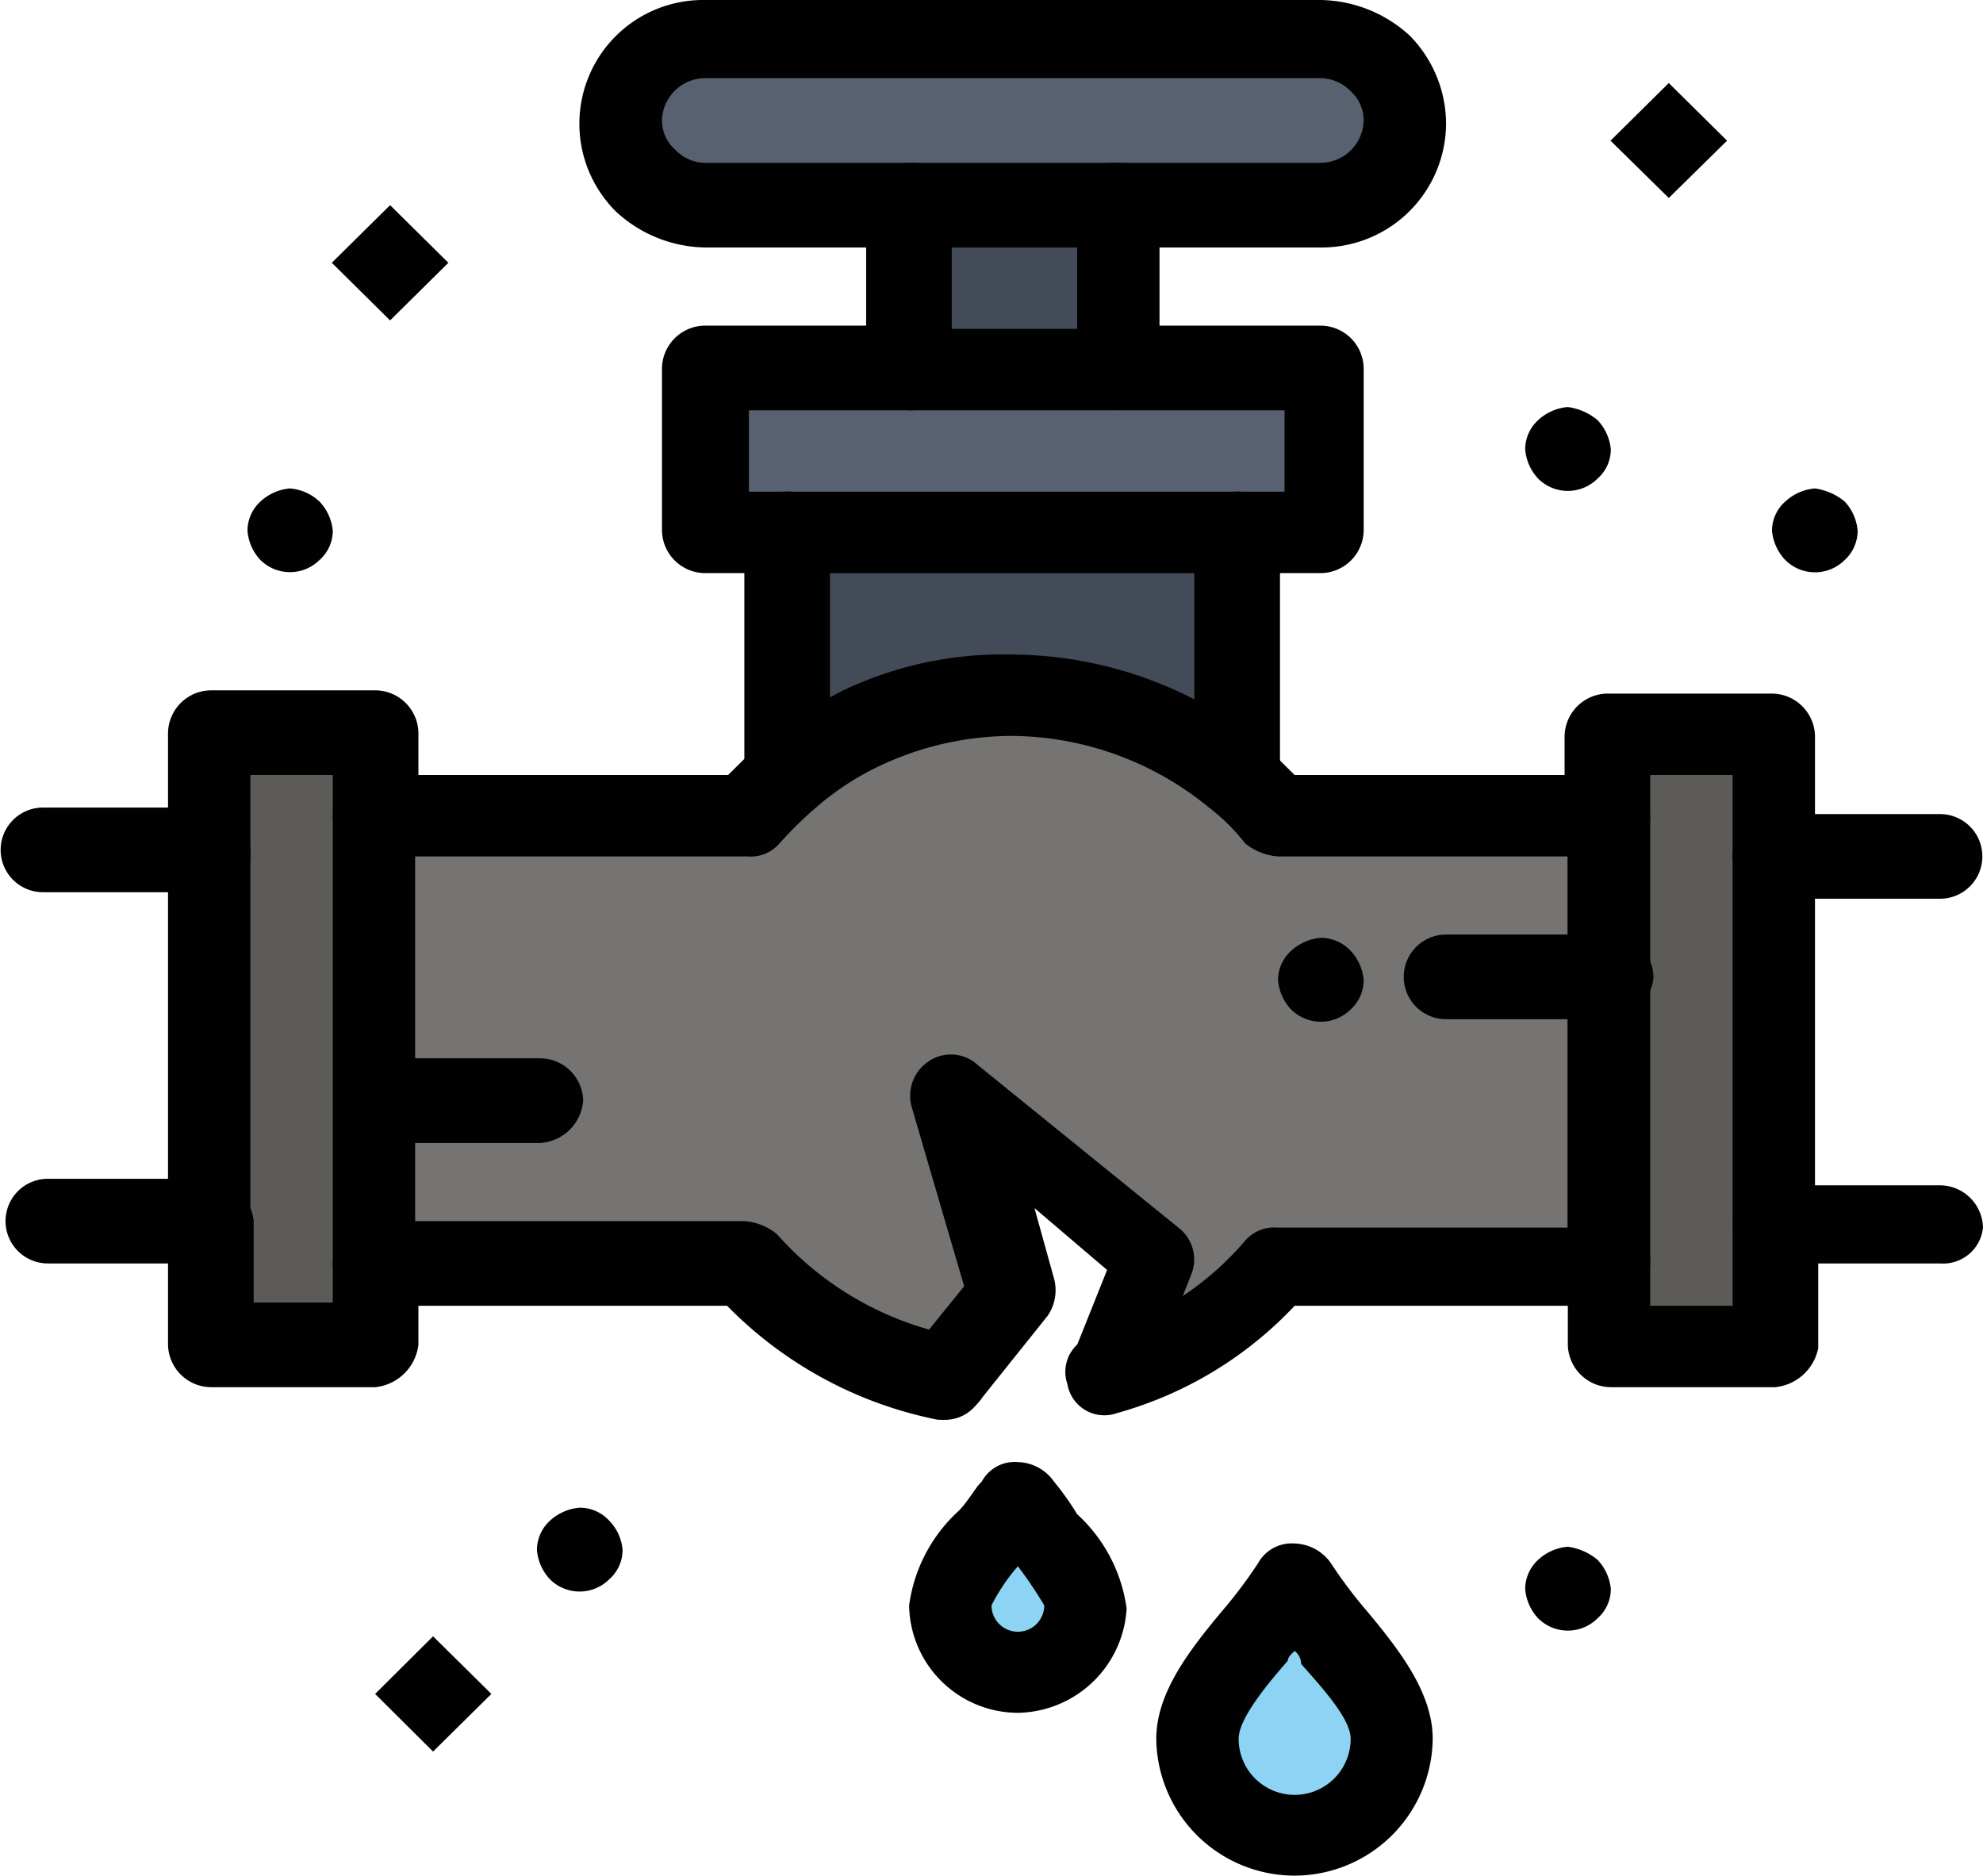
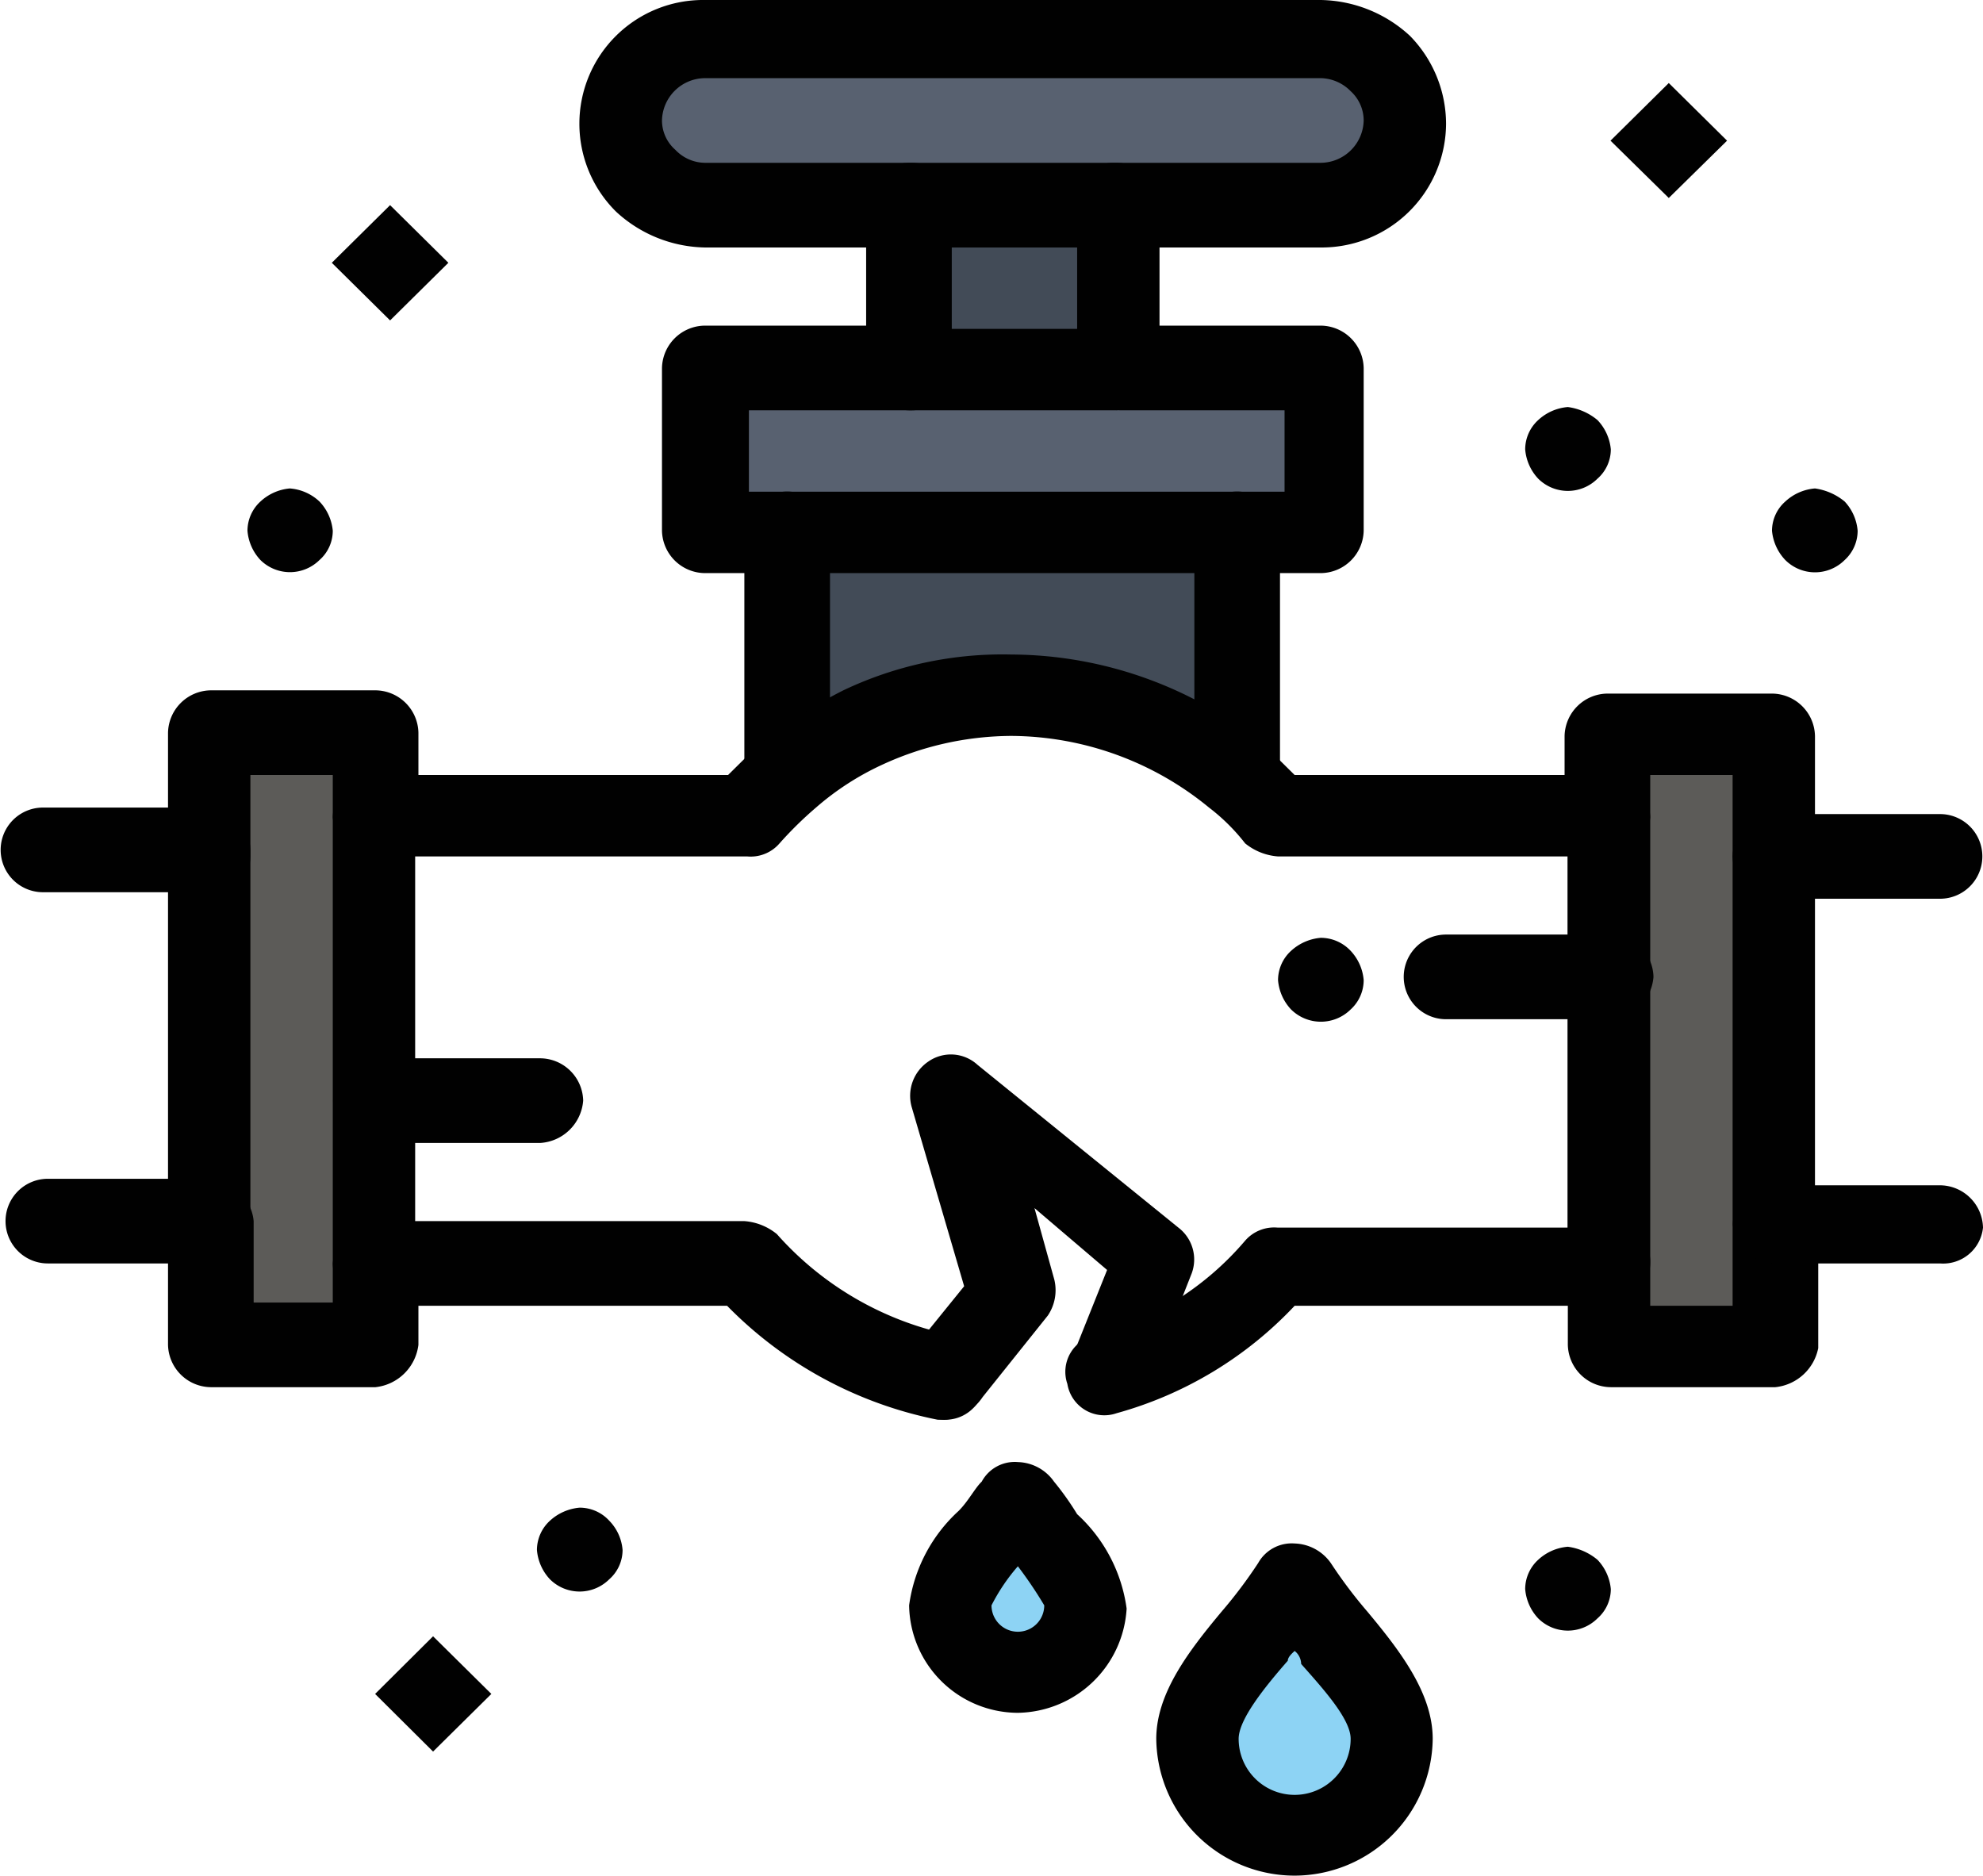
<svg xmlns="http://www.w3.org/2000/svg" viewBox="0 0 60.9 57.6">
  <defs>
    <style>.cls-1{fill:#010101;}.cls-2{fill:#5c5b58;}.cls-3{fill:#757472;}.cls-4{fill:#586170;}.cls-5{fill:#8dd3f4;}.cls-6{fill:#424b57;}</style>
  </defs>
  <g id="Capa_2" data-name="Capa 2">
    <g id="Capa_1-2" data-name="Capa 1">
      <g id="_8_Leak_Mechanical_Plumber_Plumbing" data-name="8, Leak, Mechanical, Plumber, Plumbing">
        <path class="cls-1" d="M56.65,15.4a1.49,1.49,0,0,1,.4.9,1.22,1.22,0,0,1-.4.9,1.29,1.29,0,0,1-1.82,0,1.5,1.5,0,0,1-.41-.9,1.2,1.2,0,0,1,.41-.9,1.52,1.52,0,0,1,.91-.4A1.83,1.83,0,0,1,56.65,15.4Z" />
        <polygon class="cls-2" points="54.52 37.6 54.52 41.3 49.47 41.3 49.47 38.8 49.47 30.1 49.47 25.1 49.47 22.6 54.52 22.6 54.52 26.3 54.52 37.6" />
        <polygon class="cls-1" points="49.46 4.32 51.25 2.55 53.04 4.32 51.25 6.08 49.46 4.32" />
-         <path class="cls-3" d="M39.25,25.1,38,23.9h0a10.84,10.84,0,0,0-7-2.5,11.28,11.28,0,0,0-4.56,1,11.49,11.49,0,0,0-2.32,1.5h0L23,25.1H11.53V38.8H23A10.79,10.79,0,0,0,29,42.4l2-2.5-1.83-6.1,6.18,5-1.32,3.3a12.09,12.09,0,0,0,5.26-3.3H49.47V25l-10.22.1Z" />
        <path class="cls-1" d="M49.06,12.9a1.5,1.5,0,0,1,.41.9,1.2,1.2,0,0,1-.41.9,1.29,1.29,0,0,1-1.82,0,1.49,1.49,0,0,1-.4-.9,1.22,1.22,0,0,1,.4-.9,1.52,1.52,0,0,1,.91-.4A1.79,1.79,0,0,1,49.06,12.9Z" />
        <path class="cls-1" d="M49.06,47.9a1.5,1.5,0,0,1,.41.9,1.2,1.2,0,0,1-.41.9,1.29,1.29,0,0,1-1.82,0,1.49,1.49,0,0,1-.4-.9,1.22,1.22,0,0,1,.4-.9,1.52,1.52,0,0,1,.91-.4A1.79,1.79,0,0,1,49.06,47.9Z" />
        <path class="cls-4" d="M42.39,2a2.41,2.41,0,0,1,.7,1.8,2.49,2.49,0,0,1-2.53,2.5H21.45a3,3,0,0,1-1.83-.7,2.41,2.41,0,0,1-.7-1.8,2.49,2.49,0,0,1,2.53-2.5H40.56A3,3,0,0,1,42.39,2Z" />
        <path class="cls-5" d="M42.79,53.3a3,3,0,0,1-6.07,0c0-1.5,2-3.2,3-4.7C40.77,50.2,42.79,51.8,42.79,53.3Z" />
        <path class="cls-1" d="M41.48,29.2a1.49,1.49,0,0,1,.4.9,1.22,1.22,0,0,1-.4.9,1.3,1.3,0,0,1-1.83,0,1.49,1.49,0,0,1-.4-.9,1.22,1.22,0,0,1,.4-.9,1.54,1.54,0,0,1,.91-.4A1.26,1.26,0,0,1,41.48,29.2Z" />
        <polygon class="cls-4" points="40.56 11.3 40.56 16.3 38.04 16.3 24.18 16.3 21.65 16.3 21.65 11.3 27.92 11.3 34.29 11.3 40.56 11.3" />
        <path class="cls-6" d="M38,16.3v7.5a10.84,10.84,0,0,0-7-2.5,11.28,11.28,0,0,0-4.56,1,11.49,11.49,0,0,0-2.32,1.5V16.3Z" />
        <rect class="cls-6" x="27.92" y="6.3" width="6.37" height="5" />
        <path class="cls-5" d="M33.28,49.3a2,2,0,0,1-4.05,0c0-1,1.32-2.1,2-3.2C31.87,47.2,33.28,48.3,33.28,49.3Z" />
        <path class="cls-1" d="M18.71,46.7a1.45,1.45,0,0,1,.41.9,1.2,1.2,0,0,1-.41.9,1.29,1.29,0,0,1-1.82,0,1.49,1.49,0,0,1-.4-.9,1.22,1.22,0,0,1,.4-.9,1.54,1.54,0,0,1,.91-.4A1.23,1.23,0,0,1,18.71,46.7Z" />
        <polygon class="cls-1" points="11.52 52.02 13.3 50.25 15.09 52.02 13.3 53.79 11.52 52.02" />
        <polygon class="cls-1" points="10.19 8.07 11.98 6.3 13.77 8.07 11.98 9.84 10.19 8.07" />
        <polygon class="cls-2" points="11.53 38.8 11.53 41.3 6.47 41.3 6.47 37.6 6.47 26.3 6.47 22.6 11.53 22.6 11.53 25.1 11.53 33.8 11.53 38.8" />
        <path class="cls-1" d="M9.81,15.4a1.5,1.5,0,0,1,.41.9,1.2,1.2,0,0,1-.41.9A1.29,1.29,0,0,1,8,17.2a1.49,1.49,0,0,1-.4-.9,1.22,1.22,0,0,1,.4-.9A1.52,1.52,0,0,1,8.9,15,1.49,1.49,0,0,1,9.81,15.4Z" />
        <path class="cls-1" d="M24.18,25.1a1.33,1.33,0,0,1-1.32-1.3V16.3a1.32,1.32,0,0,1,2.63,0v7.5A1.49,1.49,0,0,1,24.18,25.1Z" />
        <path class="cls-1" d="M38,25.1a1.33,1.33,0,0,1-1.32-1.3V16.3a1.32,1.32,0,0,1,2.63,0v7.5A1.33,1.33,0,0,1,38,25.1Z" />
        <path class="cls-1" d="M54.52,27.6a1.33,1.33,0,0,1-1.31-1.3V23.8H50.68v1.3a1.32,1.32,0,0,1-2.63,0V22.6a1.33,1.33,0,0,1,1.32-1.3h5.05a1.33,1.33,0,0,1,1.32,1.3v3.8A1.3,1.3,0,0,1,54.52,27.6Z" />
        <path class="cls-1" d="M54.52,42.6H49.47a1.33,1.33,0,0,1-1.32-1.3V38.8a1.33,1.33,0,0,1,1.32-1.3,1.25,1.25,0,0,1,1.21,1.3v1.3h2.53V37.6a1.32,1.32,0,0,1,2.63,0v3.8A1.5,1.5,0,0,1,54.52,42.6Z" />
        <path class="cls-1" d="M6.47,27.6a1.33,1.33,0,0,1-1.31-1.3V22.5a1.33,1.33,0,0,1,1.31-1.3h5.06a1.33,1.33,0,0,1,1.32,1.3V25a1.33,1.33,0,0,1-1.32,1.3,1.31,1.31,0,0,1-1.31-1.2V23.8H7.69v2.5A1.32,1.32,0,0,1,6.47,27.6Z" />
        <path class="cls-1" d="M11.53,42.6H6.47a1.33,1.33,0,0,1-1.31-1.3V37.5a1.32,1.32,0,0,1,2.63,0V40h2.43V38.8a1.32,1.32,0,0,1,2.63,0v2.5A1.49,1.49,0,0,1,11.53,42.6Z" />
        <path class="cls-1" d="M49.47,31.3H44.41a1.3,1.3,0,1,1,0-2.6h5.06A1.33,1.33,0,0,1,50.78,30,1.41,1.41,0,0,1,49.47,31.3Z" />
        <path class="cls-1" d="M16.59,35.1H11.53a1.3,1.3,0,1,1,0-2.6h5.06a1.33,1.33,0,0,1,1.32,1.3A1.41,1.41,0,0,1,16.59,35.1Z" />
        <path class="cls-1" d="M59.58,38.8H54.52a1.33,1.33,0,0,1-1.31-1.3V26.3A1.33,1.33,0,0,1,54.52,25h5.06a1.3,1.3,0,1,1,0,2.6H55.74v8.8h3.84a1.33,1.33,0,0,1,1.32,1.3A1.23,1.23,0,0,1,59.58,38.8Z" />
        <path class="cls-1" d="M6.47,38.8h-5a1.3,1.3,0,1,1,0-2.6H5.16V27.4H1.32a1.3,1.3,0,1,1,0-2.6H6.37a1.33,1.33,0,0,1,1.32,1.3V37.4A1.35,1.35,0,0,1,6.47,38.8Z" />
        <path class="cls-1" d="M40.56,17.6H21.65a1.33,1.33,0,0,1-1.32-1.3v-5A1.33,1.33,0,0,1,21.65,10H28a1.3,1.3,0,1,1,0,2.6H23v2.5H39.45V12.6H34.39a1.3,1.3,0,1,1,0-2.6h6.17a1.33,1.33,0,0,1,1.32,1.3v5A1.33,1.33,0,0,1,40.56,17.6Z" />
        <path class="cls-1" d="M40.56,7.6H34.19a1.3,1.3,0,1,1,0-2.6h6.37a1.33,1.33,0,0,0,1.32-1.3,1.22,1.22,0,0,0-.4-.9,1.32,1.32,0,0,0-.92-.4H21.65a1.33,1.33,0,0,0-1.32,1.3,1.2,1.2,0,0,0,.41.9,1.27,1.27,0,0,0,.91.4H28a1.33,1.33,0,0,1,1.32,1.3A1.33,1.33,0,0,1,28,7.6H21.65a4.12,4.12,0,0,1-2.73-1.1A3.8,3.8,0,0,1,21.65,0H40.56A4.13,4.13,0,0,1,43.3,1.1a3.87,3.87,0,0,1,1.11,2.7A3.82,3.82,0,0,1,40.56,7.6Z" />
        <path class="cls-1" d="M34.29,12.6H27.92a1.33,1.33,0,0,1-1.32-1.3v-5A1.33,1.33,0,0,1,27.92,5h6.37a1.33,1.33,0,0,1,1.32,1.3v5A1.49,1.49,0,0,1,34.29,12.6Zm-5.06-2.5h3.85V7.6H29.23Z" />
        <path class="cls-1" d="M29,43.6h-.2a12.45,12.45,0,0,1-6.47-3.5H11.53a1.33,1.33,0,0,1-1.31-1.3V25.1a1.33,1.33,0,0,1,1.31-1.3H22.36l.91-.9h0a14.75,14.75,0,0,1,2.63-1.7,11.38,11.38,0,0,1,5.16-1.1,12.4,12.4,0,0,1,7.79,2.8h0l.91.9h9.61a1.33,1.33,0,0,1,1.31,1.3V38.8a1.33,1.33,0,0,1-1.31,1.3H39.76a11.83,11.83,0,0,1-5.47,3.3,1.15,1.15,0,0,1-1.51-.9,1.14,1.14,0,0,1,.91-1.5,9.18,9.18,0,0,0,4.55-2.9,1.18,1.18,0,0,1,1-.4h8.9V26.3h-8.9a1.81,1.81,0,0,1-1-.4,6.08,6.08,0,0,0-1.11-1.1h0a9.63,9.63,0,0,0-6.07-2.2,9.53,9.53,0,0,0-4,.9,8.49,8.49,0,0,0-2,1.3h0a11.51,11.51,0,0,0-1.12,1.1,1.17,1.17,0,0,1-1,.4H12.75V37.5H22.86a1.78,1.78,0,0,1,1,.4A9.79,9.79,0,0,0,29.23,41a1.28,1.28,0,0,1,1,1.5A1.2,1.2,0,0,1,29,43.6Z" />
        <path class="cls-1" d="M29,43.6a1.38,1.38,0,0,1-.81-.3,1.36,1.36,0,0,1-.2-1.8l1.62-2L28,34a1.27,1.27,0,0,1,.51-1.4,1.21,1.21,0,0,1,1.51.1l6.17,5a1.23,1.23,0,0,1,.41,1.4L35.3,42.4a1.23,1.23,0,0,1-1.61.7A1.21,1.21,0,0,1,33,41.5L34,39l-2.23-1.9.61,2.2a1.39,1.39,0,0,1-.2,1.1l-2,2.5A1.58,1.58,0,0,1,29,43.6Z" />
        <path class="cls-1" d="M39.76,57.6a4.25,4.25,0,0,1-4.25-4.2c0-1.4,1-2.7,2-3.9A14.45,14.45,0,0,0,38.64,48a1.18,1.18,0,0,1,1.12-.6h0a1.41,1.41,0,0,1,1.11.6A14.45,14.45,0,0,0,42,49.5c1,1.2,2,2.5,2,3.9A4.25,4.25,0,0,1,39.76,57.6Zm0-6.9c-.11.1-.21.2-.21.3-.7.8-1.51,1.8-1.51,2.4a1.72,1.72,0,0,0,3.44,0c0-.6-.81-1.5-1.52-2.3A.52.52,0,0,0,39.76,50.7Z" />
        <path class="cls-1" d="M31.26,52.6a3.35,3.35,0,0,1-3.34-3.3,4.8,4.8,0,0,1,1.52-2.9c.3-.3.5-.7.71-.9a1.15,1.15,0,0,1,1.11-.6h0a1.4,1.4,0,0,1,1.11.6,8.65,8.65,0,0,1,.71,1,4.8,4.8,0,0,1,1.52,2.9A3.4,3.4,0,0,1,31.26,52.6Zm0-4.5a5.87,5.87,0,0,0-.81,1.2.81.81,0,0,0,1.62,0A12.71,12.71,0,0,0,31.26,48.1Z" />
      </g>
    </g>
  </g>
</svg>